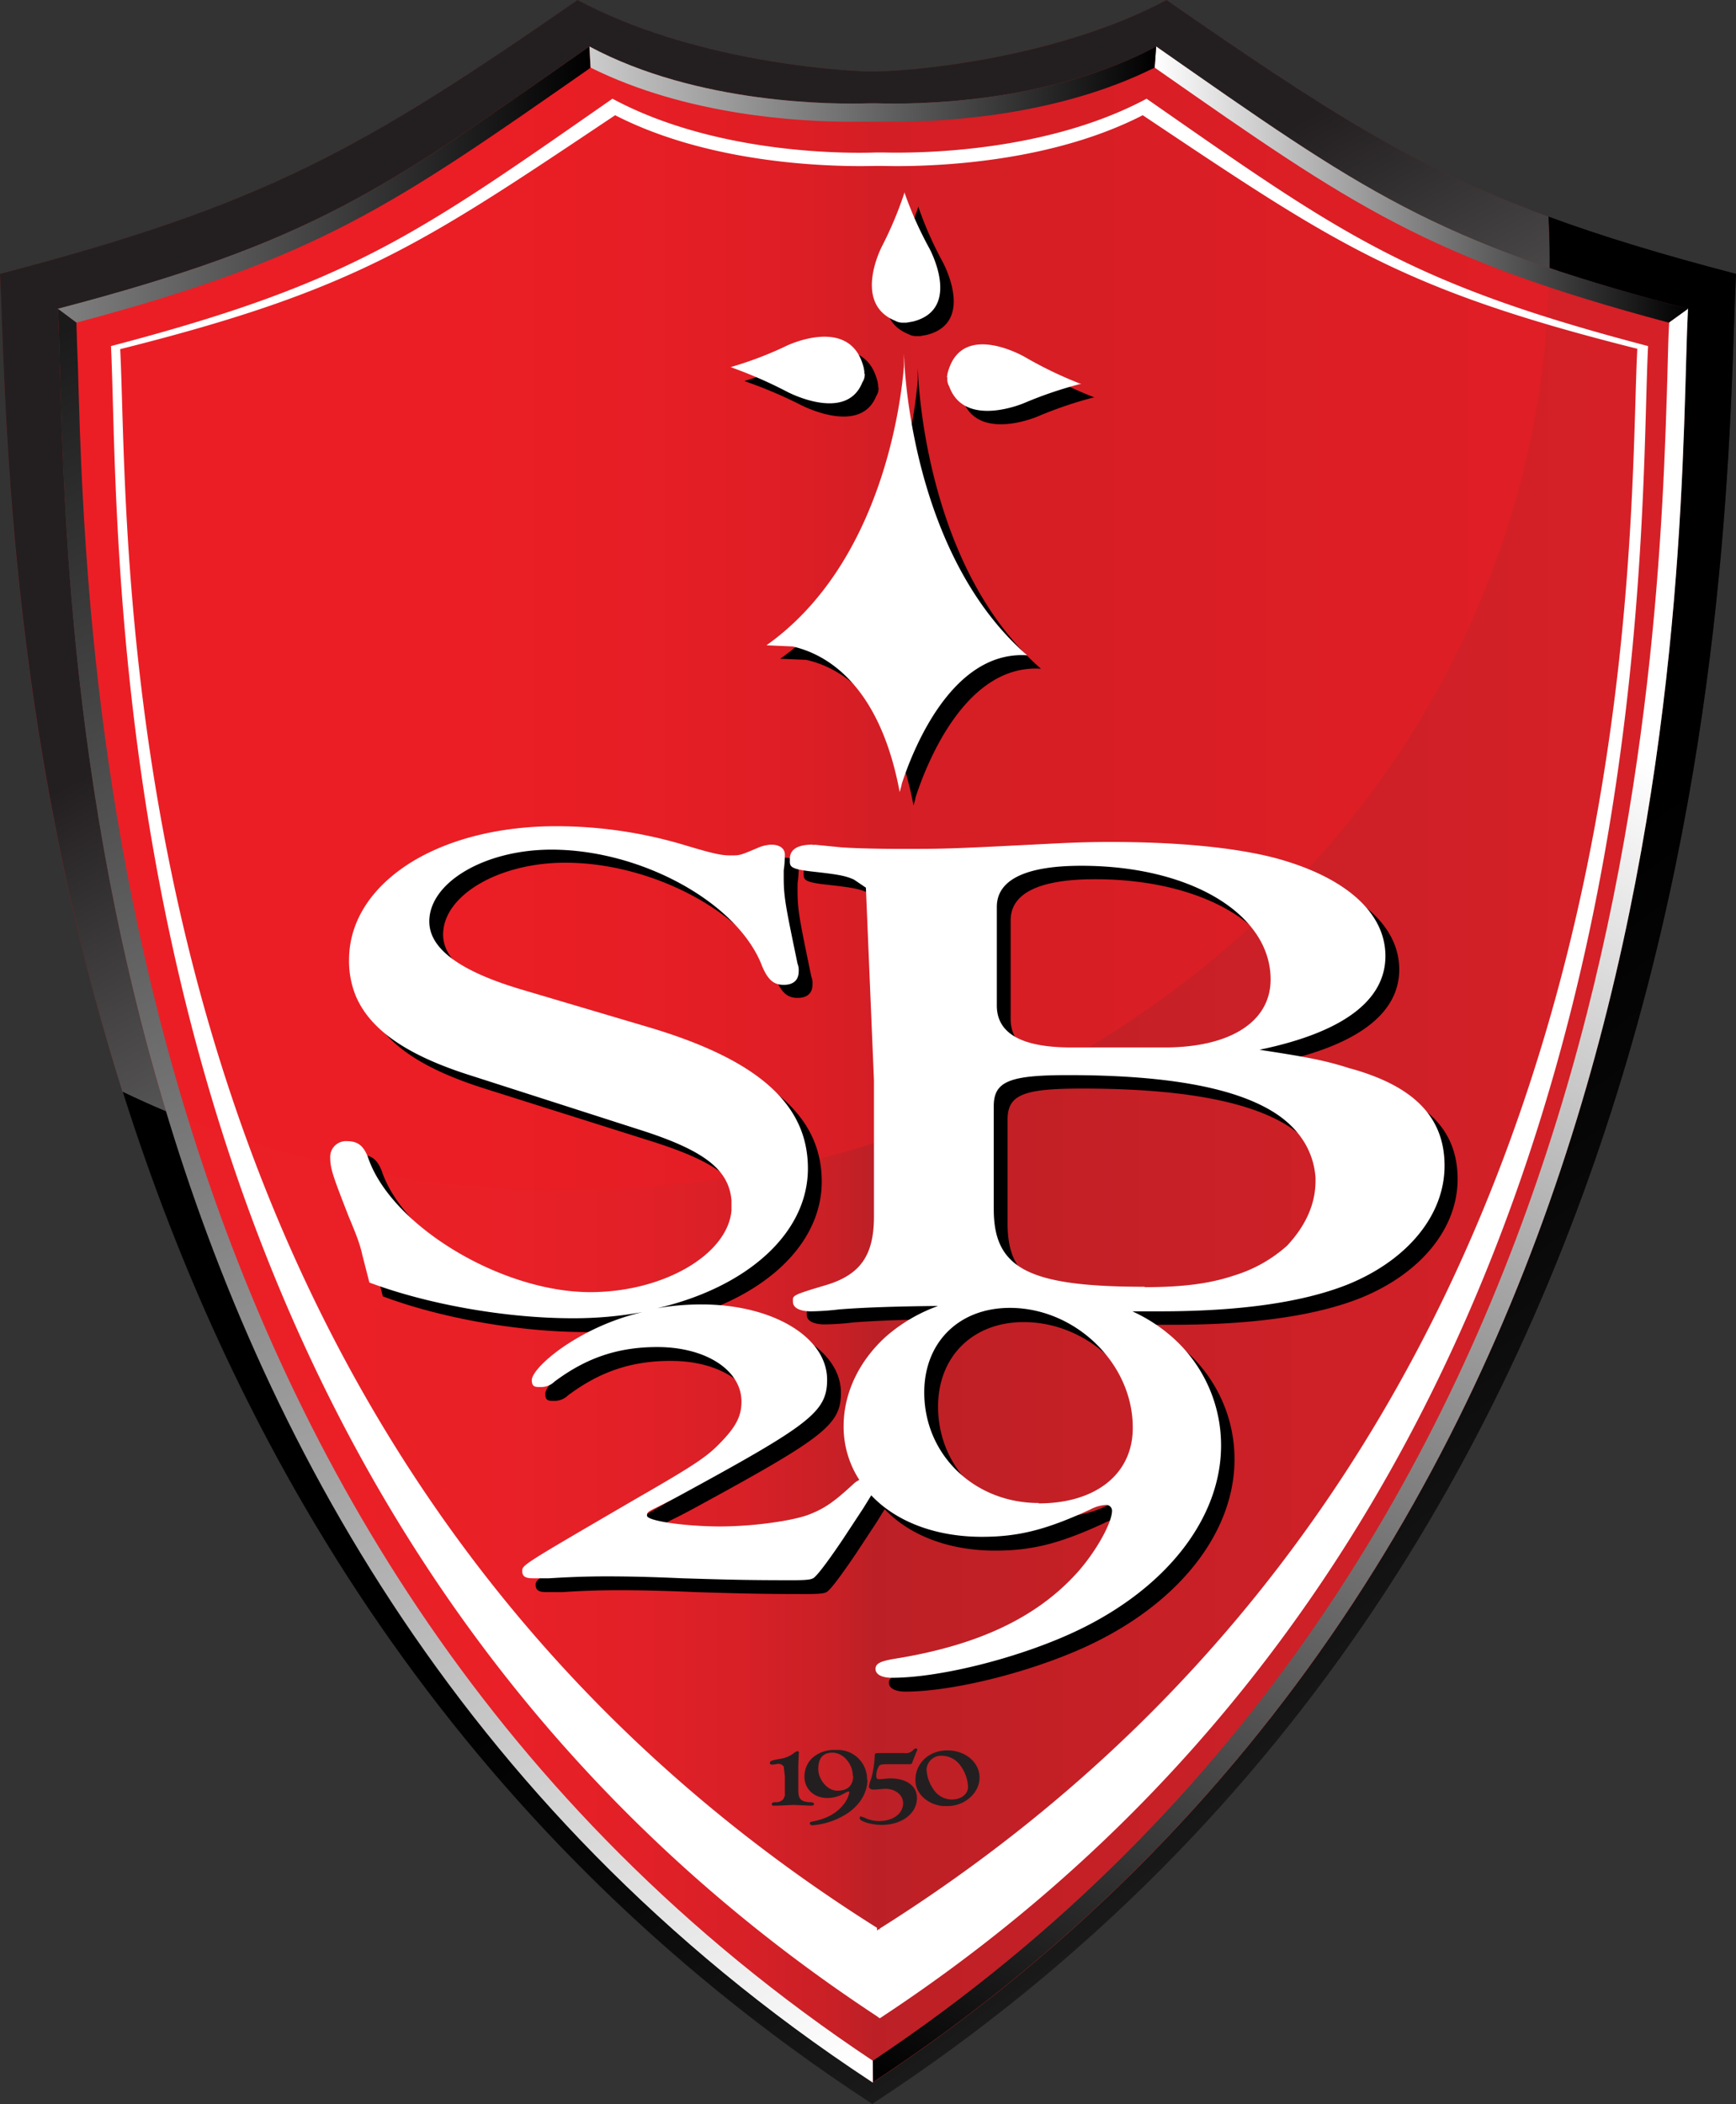
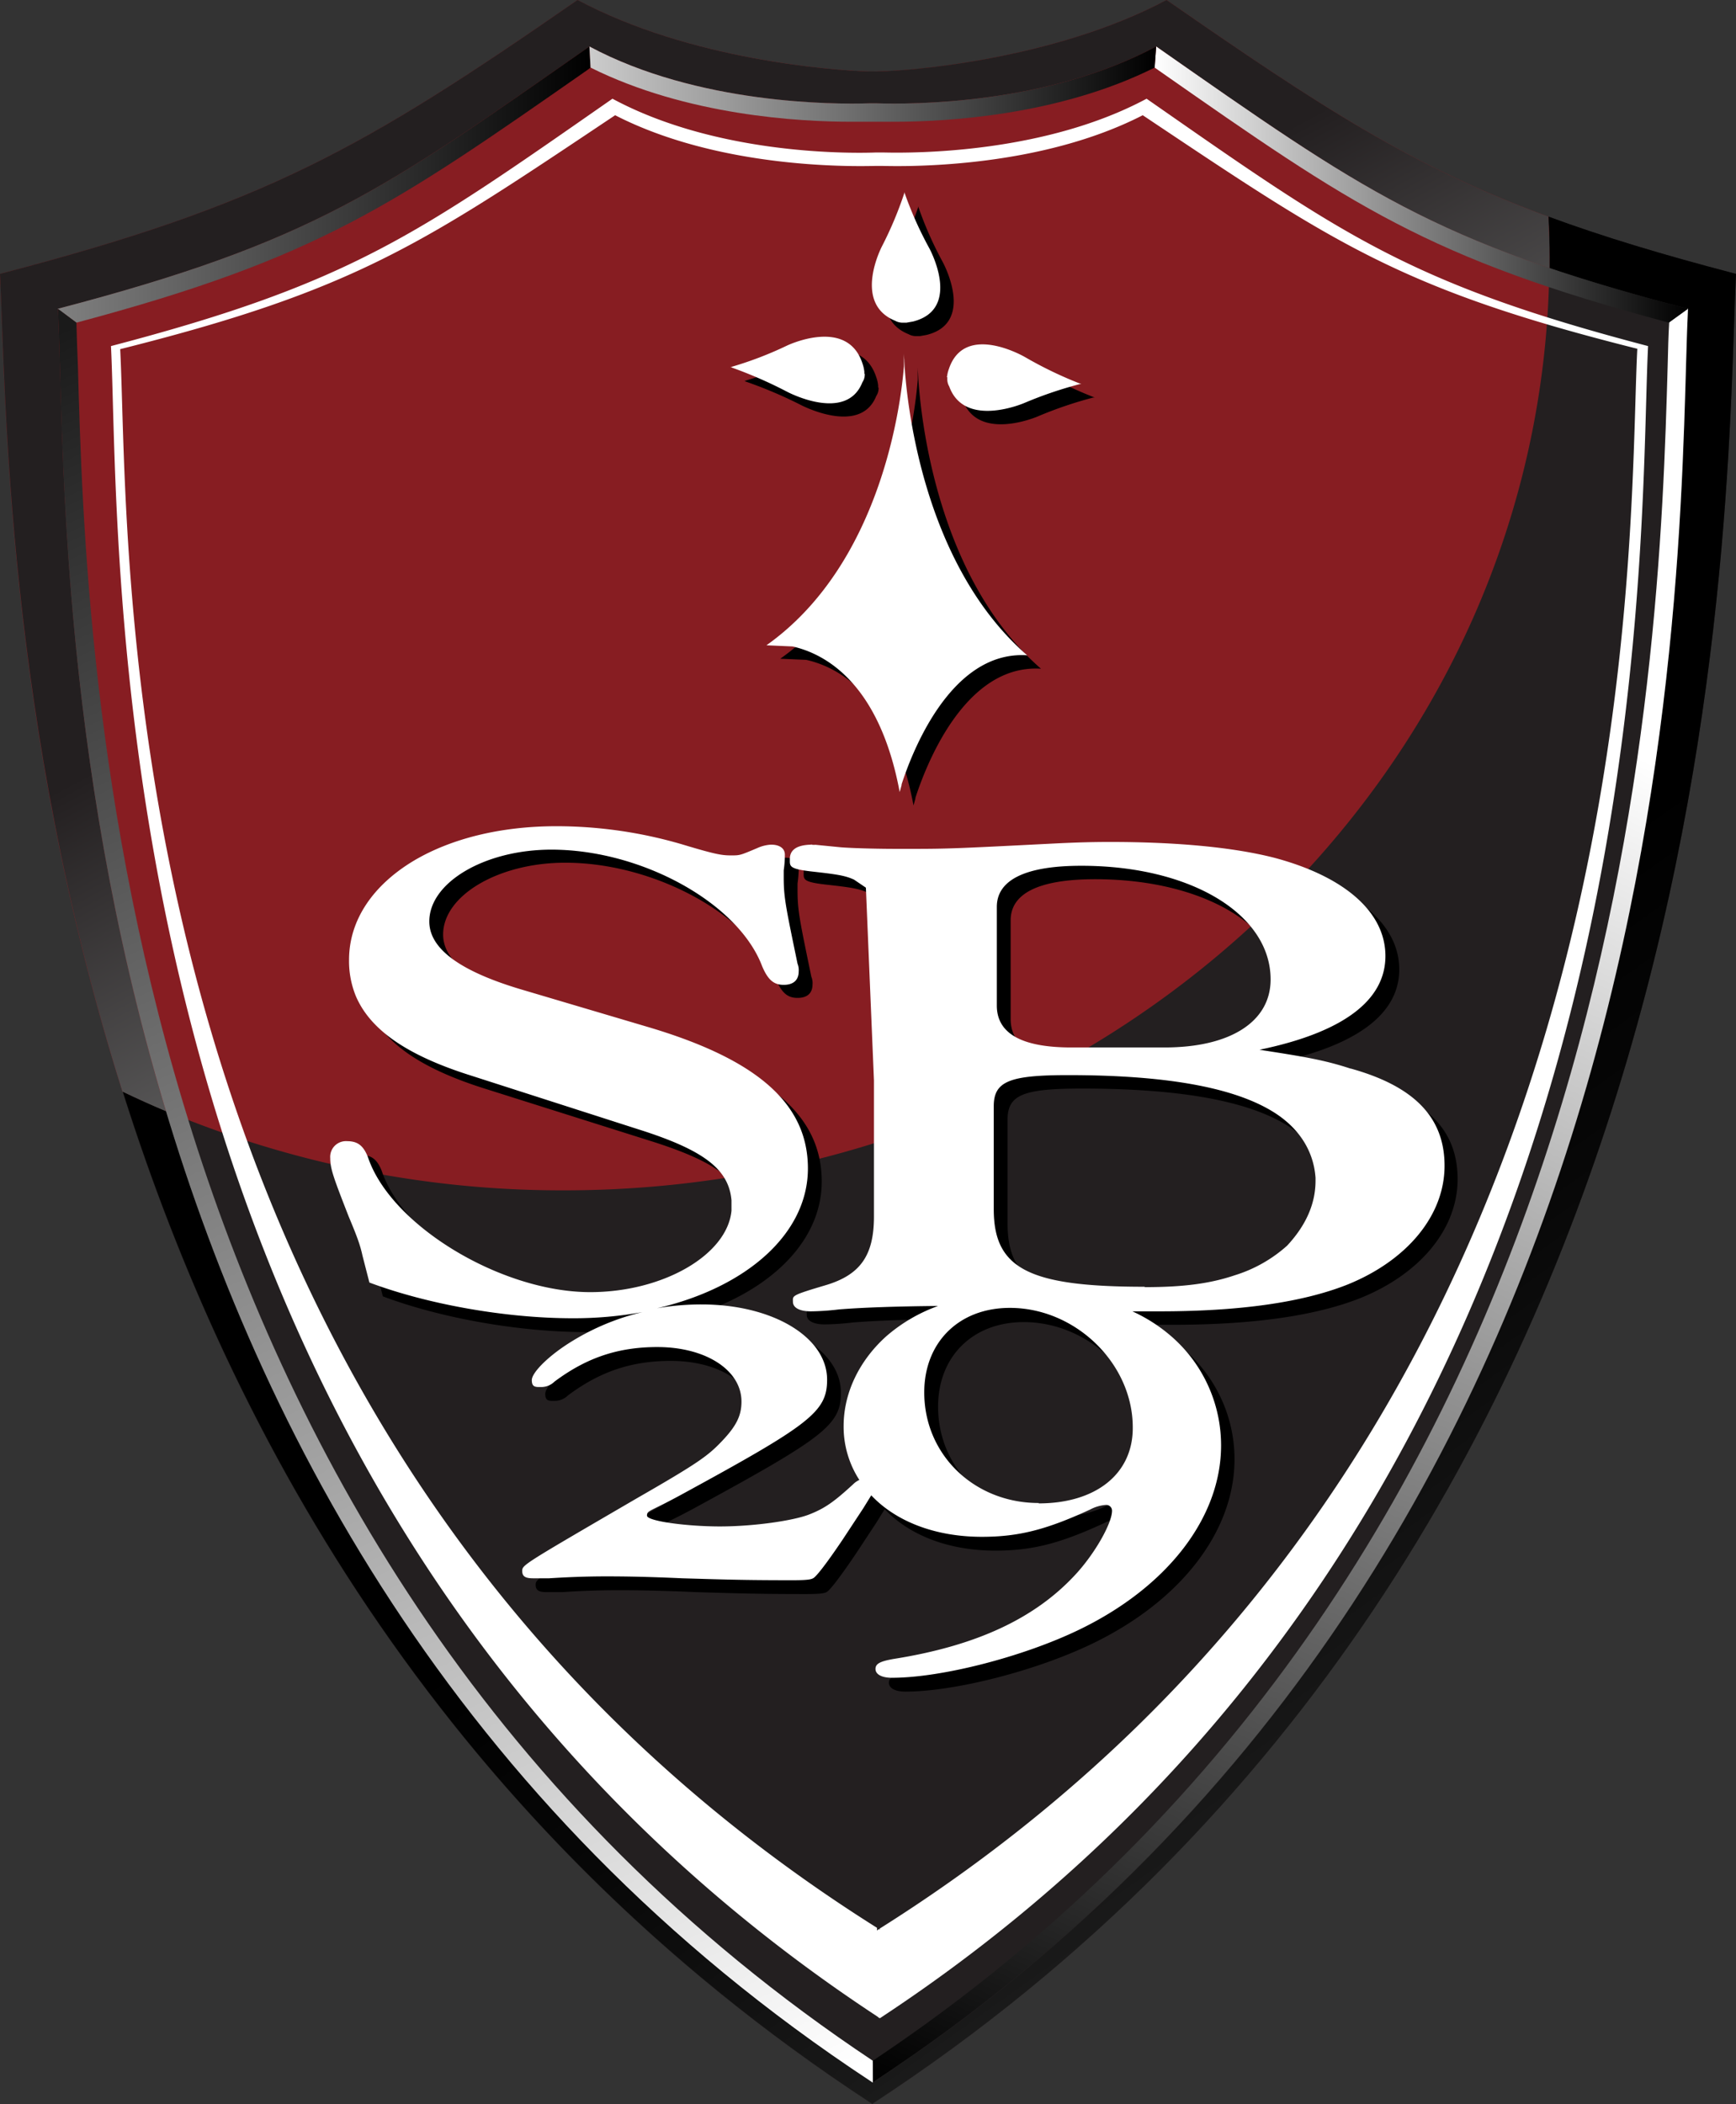
<svg xmlns="http://www.w3.org/2000/svg" xmlns:xlink="http://www.w3.org/1999/xlink" viewBox="0 0 452.1 547.8">
  <rect x="0" y="0" width="452.1" height="547.8" fill="#333333" stroke="none" />
  <defs>
    <linearGradient id="b" x1="15.06" y1="277.14" x2="439.52" y2="277.14" gradientUnits="userSpaceOnUse">
      <stop offset="0" stop-color="#ec2027" />
      <stop offset=".26" stop-color="#ea2027" />
      <stop offset=".35" stop-color="#e32027" />
      <stop offset=".42" stop-color="#d82027" />
      <stop offset=".48" stop-color="#c72026" />
      <stop offset=".5" stop-color="#bc2026" />
      <stop offset=".78" stop-color="#ce2027" />
      <stop offset="1" stop-color="#d72027" />
    </linearGradient>
    <linearGradient id="c" x1="217.13" y1="165.34" x2="401.27" y2="423.64" gradientUnits="userSpaceOnUse">
      <stop offset=".5" />
      <stop offset=".71" stop-color="#070707" />
      <stop offset="1" stop-color="#1a1a1a" />
    </linearGradient>
    <linearGradient id="d" x1="132" y1="11.25" x2="241.64" y2="215.02" gradientUnits="userSpaceOnUse">
      <stop offset=".5" stop-color="#231f20" />
      <stop offset="1" stop-color="#666" />
    </linearGradient>
    <linearGradient id="e" x1="15.06" y1="48.04" x2="153.84" y2="48.04" gradientUnits="userSpaceOnUse">
      <stop offset="0" stop-color="gray" />
      <stop offset="1" />
    </linearGradient>
    <linearGradient id="f" x1="195.8" y1="550.96" x2="-11.6" y2="98.42" gradientUnits="userSpaceOnUse">
      <stop offset="0" stop-color="#fff" />
      <stop offset="1" stop-color="#1a1a1a" />
    </linearGradient>
    <linearGradient id="a" x1="422" y1="194.74" x2="256.24" y2="555.48" gradientUnits="userSpaceOnUse">
      <stop offset="0" stop-color="#fff" />
      <stop offset="1" />
    </linearGradient>
    <linearGradient id="g" x1="300.69" y1="48.04" x2="439.52" y2="48.04" xlink:href="#a" />
    <linearGradient id="h" x1="153.48" y1="21.89" x2="301.06" y2="21.89" gradientUnits="userSpaceOnUse">
      <stop offset="0" stop-color="#ccc" />
      <stop offset="1" />
    </linearGradient>
  </defs>
  <title>header_logo_1</title>
  <g style="isolation:isolate">
    <path d="M226 18.6c-9.2.3-46.3-3-75.6-18.6C94.6 38.7 69 53.3 0 71.3c3 59.5-.1 327.9 226.6 476.1l.6.4.2-.2C454.1 399.4 449.2 130.7 452.1 71.3c-69-18-92.5-32.5-148.3-71.3-29.2 15.6-68.6 18.9-77.8 18.6" fill="#231f20" />
-     <path d="M439.5 80.4C373.1 63 354.8 49.6 301.1 12.1c-28.2 15.1-63.8 15.1-72.7 14.8h-2.1c-8.9.3-44.5.3-72.8-14.8C99.8 49.6 81.4 63 15.1 80.4c2.9 57.5-6.4 318 211.7 461.4l.6.4.2-.2c218.1-143.4 209.1-404.1 212-461.6" fill="url(#b)" />
    <path d="M403.5 67c0-3.6-.1-7.1-.3-10.6-35.7-13.1-59.1-28.5-99.4-56.4-29.2 15.6-68.6 18.9-77.8 18.6s-46.3-3-75.6-18.6C94.6 38.7 69 53.3 0 71.3c1.5 30.6 1.4 116.5 31.9 212.9a267.4 267.4 0 0 0 115 25.7c141.7 0 256.6-108.7 256.6-242.9z" fill="#ed1c24" opacity=".5" />
    <path d="M403.3 56.4c.2 3.5.3 7.1.3 10.6v2.8c10.4 3.5 22.2 7 36 10.6-2.9 57.5 6.1 318.2-212 461.6l-.2.2-.6-.4c-104.8-69-157.1-165-183.5-252.5q-5.7-2.4-11.3-5.1c28.7 90.9 84.6 191.2 194.6 263.1l.6.4.2-.2C454.1 399.4 449.2 130.7 452.1 71.3c-19.2-5-35-9.8-48.8-14.9z" fill="url(#c)" />
    <path d="M15.1 80.4C81.4 63 99.8 49.6 153.5 12.1c28.2 15.1 63.9 15.1 72.8 14.8h2.1c8.9.3 44.5.3 72.7-14.8 42.5 29.7 62.9 44.3 102.4 57.7V67c0-3.6-.1-7.1-.3-10.6-35.7-13.1-59.1-28.5-99.4-56.4-29.2 15.6-68.6 18.9-77.8 18.6s-46.3-3-75.6-18.6C94.6 38.7 69 53.3 0 71.3c1.5 30.6 1.5 116.5 31.9 212.9q5.6 2.7 11.3 5.1c-28.4-94.5-26.6-179-28.1-208.9z" fill="url(#d)" />
    <path d="M153.8 17.6l-.8.6C102.4 53.5 82.9 67.2 19.9 84L15 80.4C81.4 63 99.8 49.6 153.5 12.1z" fill="url(#e)" />
    <path d="M227.3 542.2l-.6-.4C8.7 398.4 17.9 137.9 15.1 80.4l4.8 3.6c.1 3.4.2 7.3.4 11.6 2.1 76.5 8.6 308.9 207 440.9z" fill="url(#f)" />
    <path d="M227.3 536.5C425.6 404.3 432.1 172 434.3 95.4c.1-4.3.2-8.1.4-11.5l4.9-3.6c-2.9 57.5 6.1 318.2-212 461.6l-.2.2z" fill="url(#a)" />
    <path d="M301.1 12.1c53.7 37.5 72 50.9 138.5 68.3l-5 3.6c-62.9-16.8-82.4-30.4-132.9-65.7l-1-.7z" fill="url(#g)" />
    <path d="M153.5 12.1c28.2 15.1 63.9 15.1 72.8 14.8h2.1c8.9.3 44.5.3 72.7-14.8l-.4 5.5c-25 12.5-54.3 14.1-67.8 14.1h-11.2c-13.5 0-42.8-1.6-67.9-14.1z" fill="url(#h)" />
-     <path d="M238.8 468.1c0 4-3.9 7-9.2 7-2.6 0-5.7-.9-5.7-1.7s.3-.4.6-.4l.6.2a8.6 8.6 0 0 0 3.8.9c2.8 0 5-1.1 5.9-2.9a4.9 4.9 0 0 0 .4-1.5v-.2c0-2.2-2-3.8-4.7-3.8l-2.5.2h-.6c-.6 0-1.1-.3-1.1-.8a9.1 9.1 0 0 1 .6-2.1 25.9 25.9 0 0 0 .9-5.8c0-.7.1-.8 1.2-.8h6.5a2.5 2.5 0 0 0 2.4-.9 1 1 0 0 1 .6-.3c.2 0 .4.1.4.3a1 1 0 0 1-.2.5l-1 2.5c-.2.7-.3.8-.9.8h-5.3c-2 0-2.3.1-2.6.5a5.1 5.1 0 0 0-.7 2.5c0 .6.2.9.6.9h.5l2.2-.2c4.5-.1 7.3 1.9 7.3 5.1zm-11.5-2.8zm5.9 7.9zm-21.2-3.5c0-.3-.3-.5-.9-.5-2.4-.1-3.2-.7-3.2-3.1v-6c0-.9.1-2.3.1-3.1s.1-.6.1-.7-.2-.4-.5-.4l-.6.3a7.5 7.5 0 0 1-3.8 1.7c-2.4.4-2.7.6-2.7 1.1a.4.4 0 0 0 .4.4h.5l1.2-.2a1.9 1.9 0 0 1 1.1.3l.3.3h.1l.3 2.7v4.5a3.3 3.3 0 0 1 0 .5l-.4.9a2.5 2.5 0 0 1-1.9.8c-.8 0-1.1.1-1.1.5s.2.4.7.4h.8l4.2-.2 4.3.2h.4c.3 0 .6-.2.6-.4zm43.1-6.9c0 4-3.9 7.4-8.3 7.4h-1.3c-3.6-.4-6.4-2.7-7-5.6a6.9 6.9 0 0 1-.1-1.2c0-4.4 3.6-7.7 8.3-7.7s8.4 3.1 8.4 7.1zm-3 2.4a10.1 10.1 0 0 0-2.1-5.7 6 6 0 0 0-4.7-2.4 3.8 3.8 0 0 0-4 3.5 9.8 9.8 0 0 0 1.7 5.1 5.8 5.8 0 0 0 4.8 2.8c2.5 0 4.3-1.4 4.3-3.3zm.1 1.6zm-26.3-3.5c0 3.7-2.3 7.2-6.2 9.4a19.4 19.4 0 0 1-8.1 2.5c-.4 0-.7-.2-.7-.5s.2-.4.8-.5c3.6-.7 6.1-2.1 7.9-4.3a7.8 7.8 0 0 0 1.6-3.2.3.3 0 0 0-.3-.3l-.7.3a9 9 0 0 1-4.7 1.4c-3.5 0-6-2.3-6-5.6a6.8 6.8 0 0 1 1.8-4.6 8.5 8.5 0 0 1 6.4-2.3 7.6 7.6 0 0 1 8.1 7.8zm-7.5-7.1zm3.7 6.2c0-3.2-2.5-6.1-5.3-6.1s-3.7 1.8-3.7 4.3 2.2 5.6 5 5.6 4.1-1.5 4.1-3.9z" fill="#231f20" style="mix-blend-mode:multiply" />
    <path d="M239.1 97.1v.4c.5 9.8 4.5 52.7 32 76.6-20.1-1.3-30.2 25.9-32.7 33.6v.2l-.5 1.8c-5.4-28.9-19.9-36.1-27.9-37.9l-6.8-.3c30.2-21.4 35.1-63.7 35.8-72.6v-3.4s0 .7.1 1.9zm-45 2.1h-.3a95.5 95.5 0 0 0 14.7-5.6s15.7-7.7 19.7 4.6a9.1 9.1 0 0 1 .5 2.2v.5h.1v.4a3.6 3.6 0 0 1-.6 1.8c-4.2 10.5-19.7 2.3-19.7 2.3a114.7 114.7 0 0 0-14.4-6.1zm39.2-31.6a96.3 96.3 0 0 0 5.8-13.6v-.3a96.4 96.4 0 0 0 6.4 14.5s8.7 15.8-4.2 19l-1.7.3h-1.3a4 4 0 0 1-1.7-.5c-11.2-4.5-3.3-19.3-3.3-19.3zm17 34.3v-.2h-.1v-.6a8.3 8.3 0 0 1 .4-1.5c4-12.4 19.9-3.1 19.9-3.1a104.2 104.2 0 0 0 14.6 7h-.4a104.8 104.8 0 0 0-14.4 4.9s-15.6 6.8-19.6-4.3a3.7 3.7 0 0 1-.5-1.8v-.3zm105 179.8c-6.7-2.2-12-3.1-23.7-4.9 21.7-4.5 32.8-12.8 32.8-24.4s-10.9-20.8-29-25.6c-10.6-2.7-25.2-4.2-42.8-4.2-5.6 0-10.3.2-14.4.4-27.6 1.4-27.6 1.4-40.2 1.4-7.1 0-12.6-.2-15.3-.4l-7.1-.7h-.4c-4.7 0-5.9 1.8-5.9 3.7s-.4 2.6 5.8 3.3 8.5 1 10.9 2.1l3.1 2.1 2.1 50.2v35.4c0 10.1-3.5 15.2-12.6 17.9s-8.5 2.7-8.5 4.3 1.8 2.5 4.7 2.5a67.4 67.4 0 0 0 7.3-.5c6.2-.5 15-.8 25.8-.9a42.2 42.2 0 0 0-13.5 7.9c-7 6.3-11.1 14.7-11.1 23.4a25.5 25.5 0 0 0 4.1 14 5.3 5.3 0 0 0-1.6 1.1c-5 4.6-7.4 6.3-11.5 7.9s-14.4 3.1-23.2 3.1-19-1.4-19-2.8.5-.9 8.8-5.4c33.6-18.3 38.1-21.6 38.1-30 0-11.1-14.2-19.6-32.7-19.6a66.2 66.2 0 0 0-11.6 1c23.3-5.4 39.3-19.4 39.3-36.4s-13.4-28.5-41.9-36.9l-32.4-9.6c-16.3-4.8-24.3-10.7-24.3-17.8 0-10.2 14.5-18.7 31.8-18.7 23.5 0 48.7 13.9 54.9 30.4 1.5 3.5 3 4.8 5.6 4.8s3.9-1.3 3.9-3.5a4.4 4.4 0 0 0-.3-2c-3-14.5-3.6-17.2-3.6-22.4V230a28.6 28.6 0 0 0 .3-4.1c0-1.5-1.2-2.6-3.6-2.6a9.8 9.8 0 0 0-3.6.9c-4.5 1.9-4.5 1.9-6.8 1.9s-3.9-.2-12.5-2.8a116.4 116.4 0 0 0-33-4.8c-14.7 0-27.6 3.3-37 8.9-10.6 6.3-17 15.4-17 25.9a24.1 24.1 0 0 0 1.8 9.5c3.8 8.8 13.4 15.4 29.9 20.6l43.4 13.7c17.1 5.4 23.6 10.4 24.3 18.5v2.7c-.9 12-17.6 21.7-36.6 21.7-23.2 0-52-17.4-57.9-35.2-1.2-3-2.7-4.1-5.4-4.1a4.1 4.1 0 0 0-4.5 4.4c0 2.8.9 5.2 4.8 15.2 2.1 5 3 7.4 3.6 10.2l1.8 7c14.9 5.6 35.3 9.3 52.9 9.3a100.1 100.1 0 0 0 18.2-1.6 62.2 62.2 0 0 0-18.2 7.5c-6.1 3.7-10.6 8.2-10.6 10.2s1.1 1.8 2.7 1.8a4.9 4.9 0 0 0 3.2-1.4c8.3-6.2 16.5-9 26.8-9 12.6 0 21.9 6 21.9 14.2 0 3.6-1.3 6.3-5 10.2s-6.1 5.7-22.3 15c-29.5 17.2-29.8 17.3-29.8 18.9s1.1 1.9 2.9 1.9h4.1q7.1-.5 14.9-.5c4.3 0 11 .1 19.8.5 10.4.3 15.5.5 28.6.5 4.1 0 5-.2 5.6-.6s2.5-2.5 7.5-9.9l5.4-8.2 2.1-3.4c6.3 6.7 16.5 10.8 28.8 10.8 9.7 0 16.9-1.9 28.2-7.1a10.2 10.2 0 0 1 4.1-1.2 1.5 1.5 0 0 1 1.6 1.5c0 3.3-4.5 11.2-9.5 16.6-10.6 11.5-25.9 18.6-47.4 22-3.4.6-4.7 1.2-4.7 2.6s1.6 2.3 4.3 2.3c12.8 0 34-5.4 48.7-12.5 23-11.1 37-29.2 37-48a37.6 37.6 0 0 0-12.5-28 41.8 41.8 0 0 0-10.7-7h7.1c20.8 0 37.2-2.3 49-7 15.5-6.3 25.2-18 25.2-30.9s-8.1-20.7-24.3-25.2zm-92.1-42.1c0-7 7.3-10.7 22-10.7 28.5 0 49.3 12.6 49.3 29.6 0 11-10.5 17.7-27.6 17.7h-24.3q-19.3 0-19.4-10.8zM274.1 395c-16.7 0-29.8-12.5-29.8-28.8 0-13 9-22 22.3-22 17.1 0 32 14.5 32 31.1.1 11.9-9.6 19.7-24.5 19.7zm27.6-56.3c-30.2 0-39.3-4.7-39.3-20.2v-27c0-6.5 4.1-8.1 19.4-8.1 25.1 0 42.7 3.1 53.1 9.4s11.1 15 11.3 17.3v.8c0 7-3.4 12.6-7.4 16.9a36.6 36.6 0 0 1-13.6 7.7c-6.5 2.3-13.6 3.1-23.5 3.1zm-86-115.1c-2.6-.3 1 0 0 0z" style="mix-blend-mode:multiply" />
    <path d="M298.6 25.7c-26.5 14.2-60.2 14.2-68.5 14h-2c-8.4.3-42 .3-68.6-14-50.7 35.3-68 48-130.6 64.4 2.7 54.2-6 299.8 199.6 434.9l.5.4h.2c205.7-135.3 197.3-381.1 200-435.3-62.6-16.4-79.9-29.1-130.6-64.4zm-69.5 476.4v.3l-.2-.2-.5.4v-.7C25.4 374.2 34 142.1 31.3 90.9 93.1 75.4 110.2 63.4 160.2 30c26.3 13.5 59.4 13.4 67.7 13.2h2c8.2.2 41.4.3 67.7-13.2 50 33.4 67 45.3 128.8 60.8-2.7 51.3 5.6 283.6-197.3 411.3zm6.4-408.6v.5c.5 9.8 4.5 52.7 32 76.6-20.1-1.3-30.2 25.9-32.7 33.6v.2l-.5 1.8c-5.4-28.9-19.9-36.1-27.9-37.9l-6.8-.3c30.2-21.4 35.1-63.7 35.8-72.6v-3.5s0 .7.1 1.9zm-45 2.1h-.3a95.2 95.2 0 0 0 14.7-5.6s15.7-7.6 19.7 4.6a9.2 9.2 0 0 1 .5 2.2v.5h.1v.4a3.6 3.6 0 0 1-.6 1.8c-4.2 10.7-19.6 2.5-19.6 2.5a114.8 114.8 0 0 0-14.4-6.3zm39.2-31.5a97 97 0 0 0 5.8-13.8V50a96.6 96.6 0 0 0 6.5 14.6s8.7 15.8-4.2 19.1l-1.7.3h-1.3a4 4 0 0 1-1.7-.5c-11.2-4.6-3.4-19.4-3.4-19.4zm17 34.3v-.2h-.1c0-.2.1-.4.1-.6a8.3 8.3 0 0 1 .4-1.5C251.2 83.7 267 93 267 93a104 104 0 0 0 14.6 7h-.4a104.4 104.4 0 0 0-14.4 4.9s-15.6 6.8-19.6-4.3a3.7 3.7 0 0 1-.5-1.8v-.4zm105 179.8c-6.7-2.2-12-3.1-23.7-4.9 21.7-4.5 32.8-12.8 32.8-24.4s-10.9-20.8-29-25.6c-10.6-2.7-25.2-4.1-42.8-4.1-5.6 0-10.3.2-14.4.4C247 221 247 221 234.4 221c-7 0-12.6-.2-15.3-.4l-7.1-.7h-.4c-4.7 0-5.9 1.8-5.9 3.7s-.4 2.6 5.8 3.3 8.5 1 10.9 2.1l3.1 2.1 2.1 50.2v35.4c0 10.1-3.5 15.2-12.6 17.9s-8.5 2.7-8.5 4.3 1.8 2.5 4.7 2.5a67.3 67.3 0 0 0 7.3-.5c6.2-.5 15-.8 25.8-.9a42.3 42.3 0 0 0-13.5 7.9c-7 6.3-11.1 14.7-11.1 23.4a25.5 25.5 0 0 0 4.1 14 5.3 5.3 0 0 0-1.6 1.1c-5 4.6-7.4 6.3-11.5 7.9s-14.4 3.1-23.2 3.1-19-1.4-19-2.8.5-.9 8.8-5.4c33.6-18.3 38.1-21.6 38.1-30 0-11.1-14.2-19.6-32.7-19.6a66.2 66.2 0 0 0-11.6 1c23.3-5.4 39.3-19.4 39.3-36.4s-13.4-28.5-41.9-36.9l-32.4-9.6c-16.3-4.8-24.3-10.7-24.3-17.8 0-10.2 14.5-18.7 31.8-18.7 23.5 0 48.7 13.9 54.9 30.4 1.5 3.5 3 4.8 5.6 4.8s3.9-1.3 3.9-3.5a4.4 4.4 0 0 0-.3-2c-3-14.5-3.6-17.2-3.6-22.4v-1.9a28.4 28.4 0 0 0 .3-4.1c0-1.5-1.2-2.6-3.6-2.6a9.9 9.9 0 0 0-3.6.9c-4.5 1.9-4.5 1.9-6.8 1.9s-3.9-.2-12.5-2.8a116.4 116.4 0 0 0-33-4.8c-14.7 0-27.5 3.3-37 8.9-10.6 6.3-17 15.4-17 25.9a24.1 24.1 0 0 0 1.8 9.5c3.8 8.8 13.4 15.4 29.9 20.6l43.6 14c17.1 5.4 23.6 10.4 24.3 18.5v2.7c-1.1 11.5-17.8 21.2-36.8 21.2-23.2 0-52-17.4-57.9-35.2-1.2-3-2.7-4.1-5.4-4.1a4.1 4.1 0 0 0-4.4 4.4c0 2.8.9 5.2 4.8 15.2 2.1 5 3 7.4 3.6 10.2l1.8 7c14.9 5.6 35.3 9.3 52.9 9.3a100 100 0 0 0 18.2-1.6 62.1 62.1 0 0 0-18.2 7.5c-6.1 3.7-10.6 8.2-10.6 10.2s1.1 1.8 2.7 1.8a4.9 4.9 0 0 0 3.2-1.4c8.3-6.2 16.5-9 26.8-9 12.6 0 21.9 6 21.9 14.2 0 3.6-1.3 6.3-5 10.2s-6.1 5.7-22.3 15C136.3 407.3 136 407.4 136 409s1.1 1.9 2.9 1.9h4.1c4.7-.3 9.7-.5 14.9-.5s11 .1 19.8.5c10.4.3 15.5.5 28.6.5 4.1 0 5-.2 5.6-.6s2.5-2.5 7.5-9.9l5.4-8.2 2.1-3.4c6.3 6.7 16.5 10.8 28.8 10.8 9.7 0 16.9-1.9 28.2-7.1a10.2 10.2 0 0 1 4.1-1.2 1.5 1.5 0 0 1 1.6 1.5c0 3.3-4.5 11.2-9.5 16.6-10.6 11.5-25.9 18.6-47.4 22-3.4.6-4.7 1.2-4.7 2.6s1.6 2.3 4.3 2.3c12.8 0 34-5.4 48.7-12.5 23-11.1 37-29.2 37-48a37.6 37.6 0 0 0-12.4-27.9 41.9 41.9 0 0 0-10.7-7h7.1c20.8 0 37.2-2.3 49-7 15.5-6.3 25.2-18 25.2-30.9s-8.3-20.8-24.4-25.3zm-92.1-42.1c0-7 7.4-10.7 22-10.7 28.5 0 49.3 12.6 49.3 29.6 0 11-10.5 17.7-27.6 17.7H279q-19.3 0-19.4-10.8zm10.9 155.2c-16.7 0-29.8-12.5-29.8-28.8 0-13 9-22 22.3-22 17.1 0 32 14.5 32 31.1.1 12.1-9.6 19.8-24.5 19.8zm27.6-56.3c-30.2 0-39.3-4.7-39.3-20.2V288c0-6.5 4.1-8.1 19.4-8.1 25.1 0 42.7 3.1 53.1 9.4s11.1 15 11.3 17.3v.8c0 7-3.4 12.6-7.4 16.9a36.6 36.6 0 0 1-13.6 7.7c-6.5 2.2-13.5 3.1-23.5 3.1zm-86-115c-2.6-.3 1 0 0 0z" fill="#fff" />
    <path d="M226 18.6c-9.2.3-46.3-3-75.6-18.6C94.6 38.7 69 53.3 0 71.3c3 59.5-.1 327.9 226.6 476.1l.6.4.2-.2C454.1 399.4 449.2 130.7 452.1 71.3c-69-18-92.5-32.5-148.3-71.3-29.2 15.6-68.6 18.9-77.8 18.6" fill="none" />
  </g>
</svg>